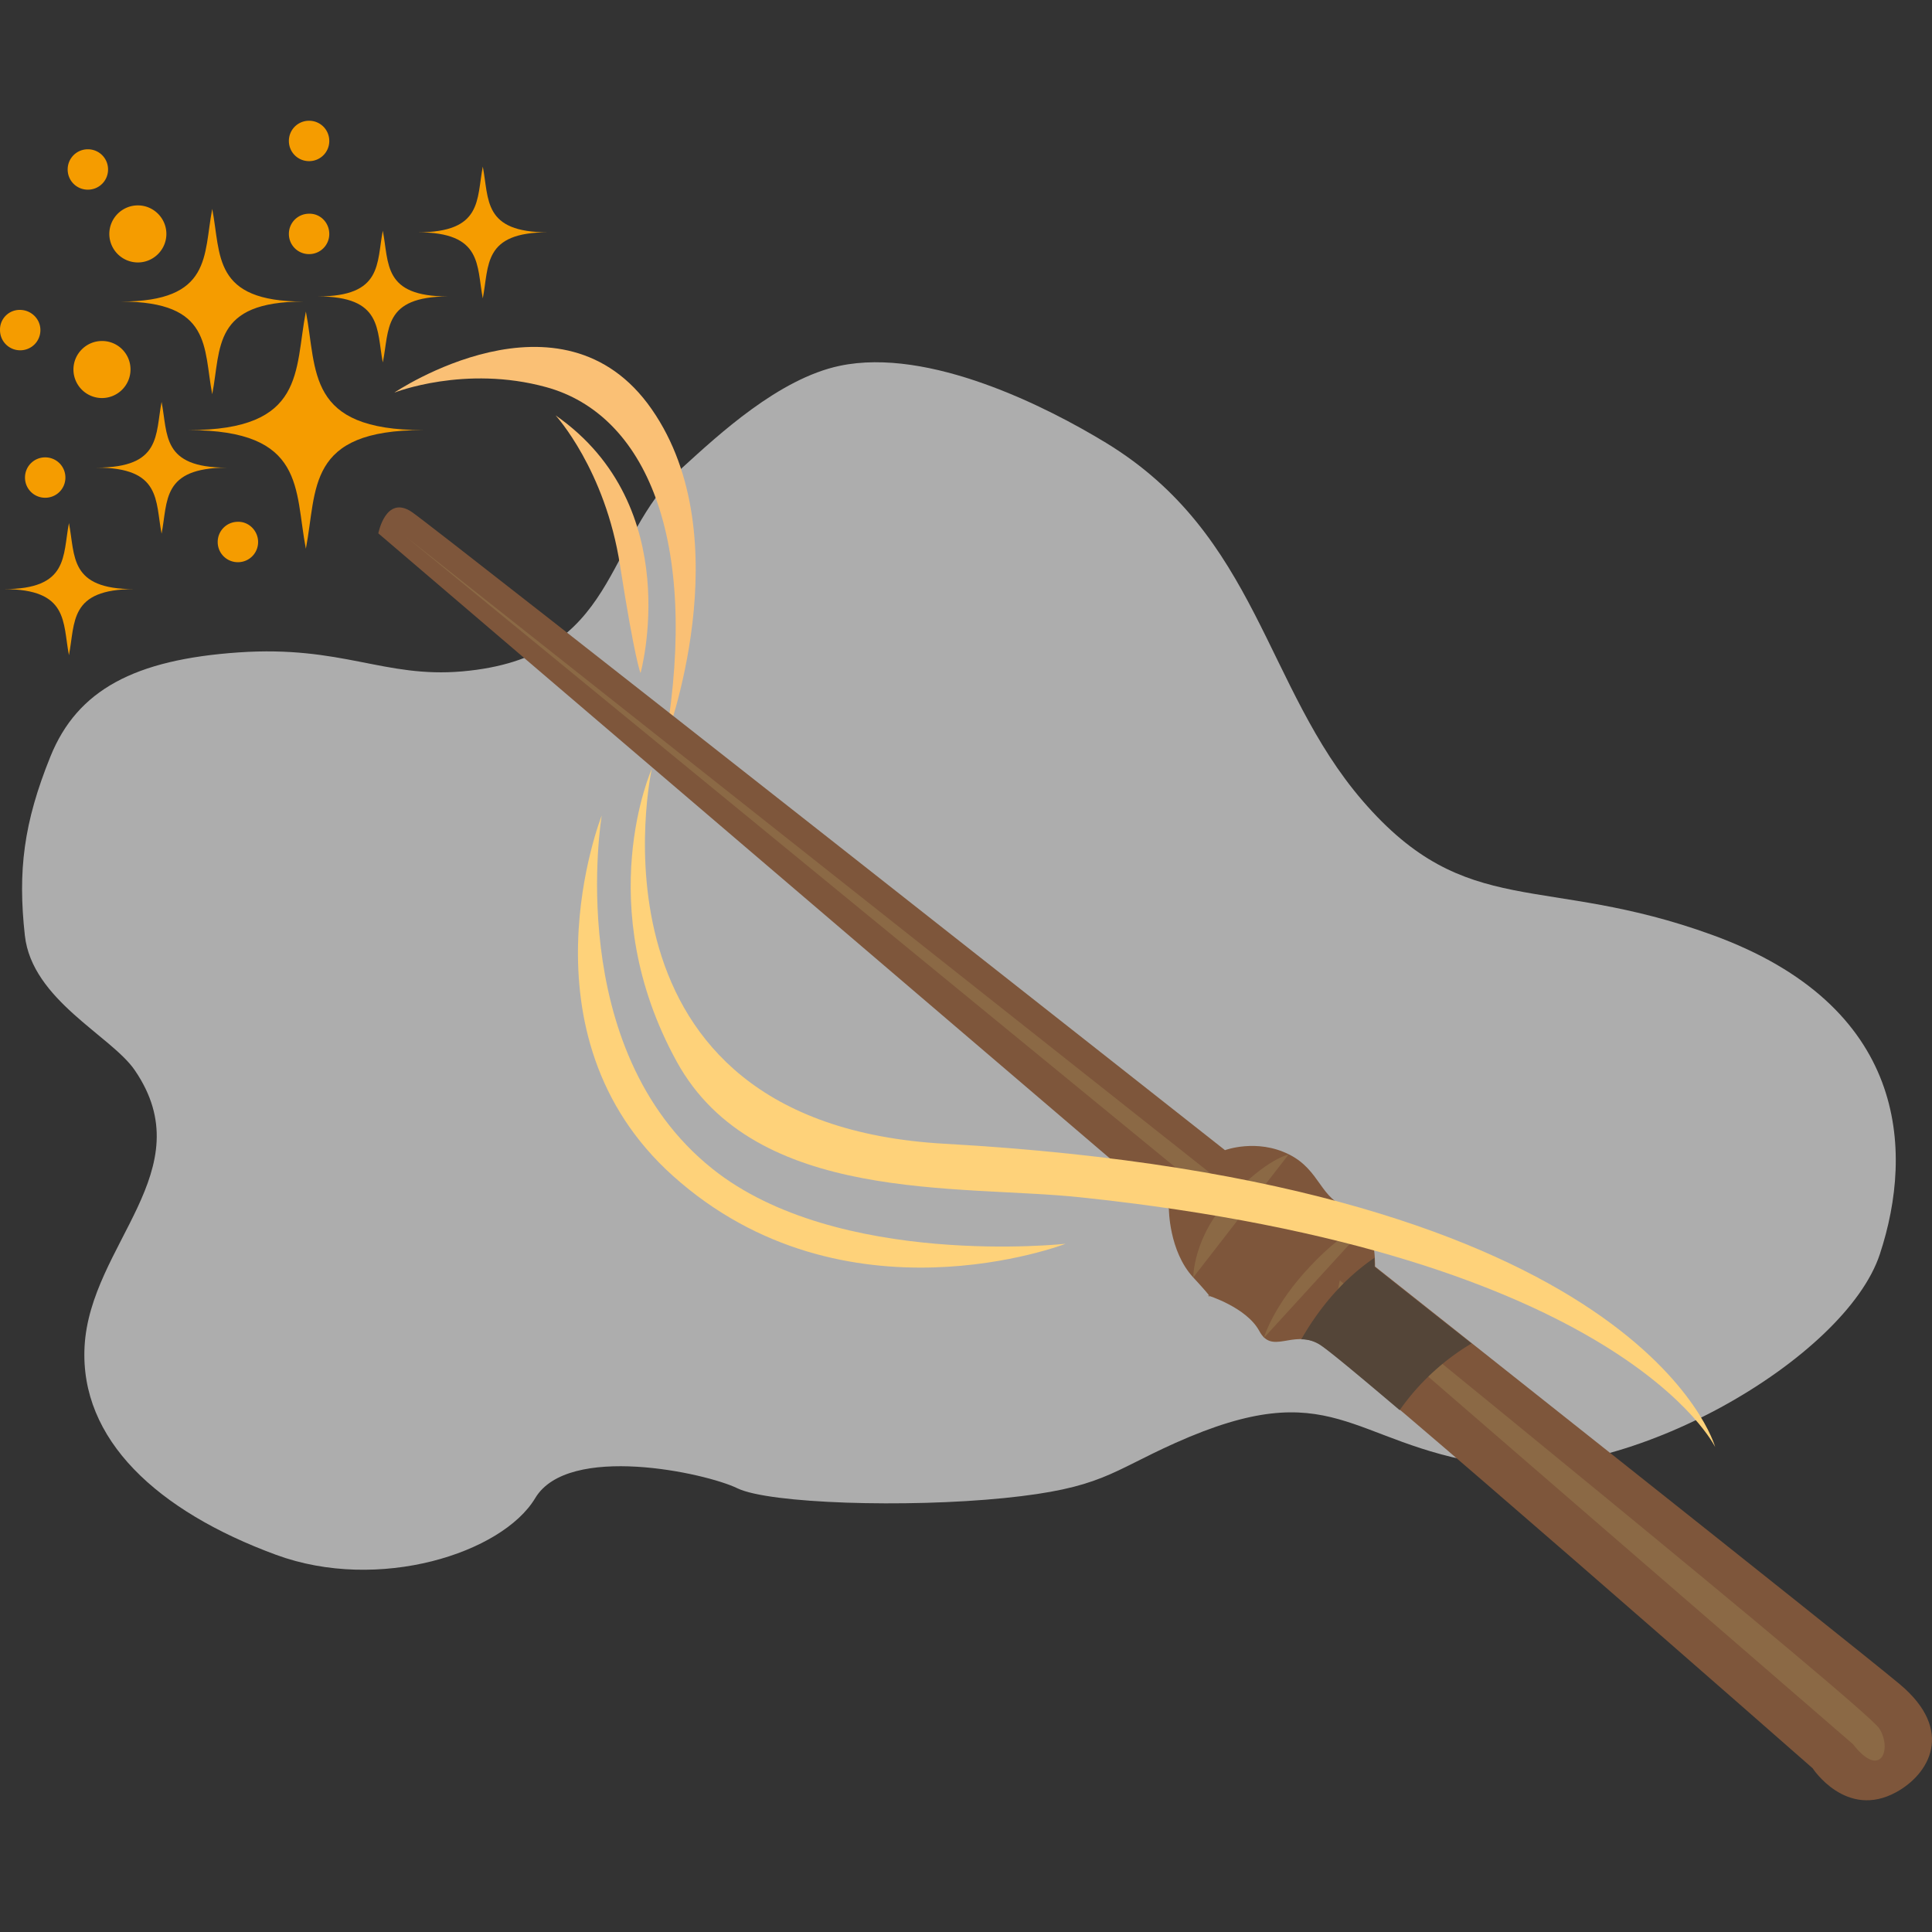
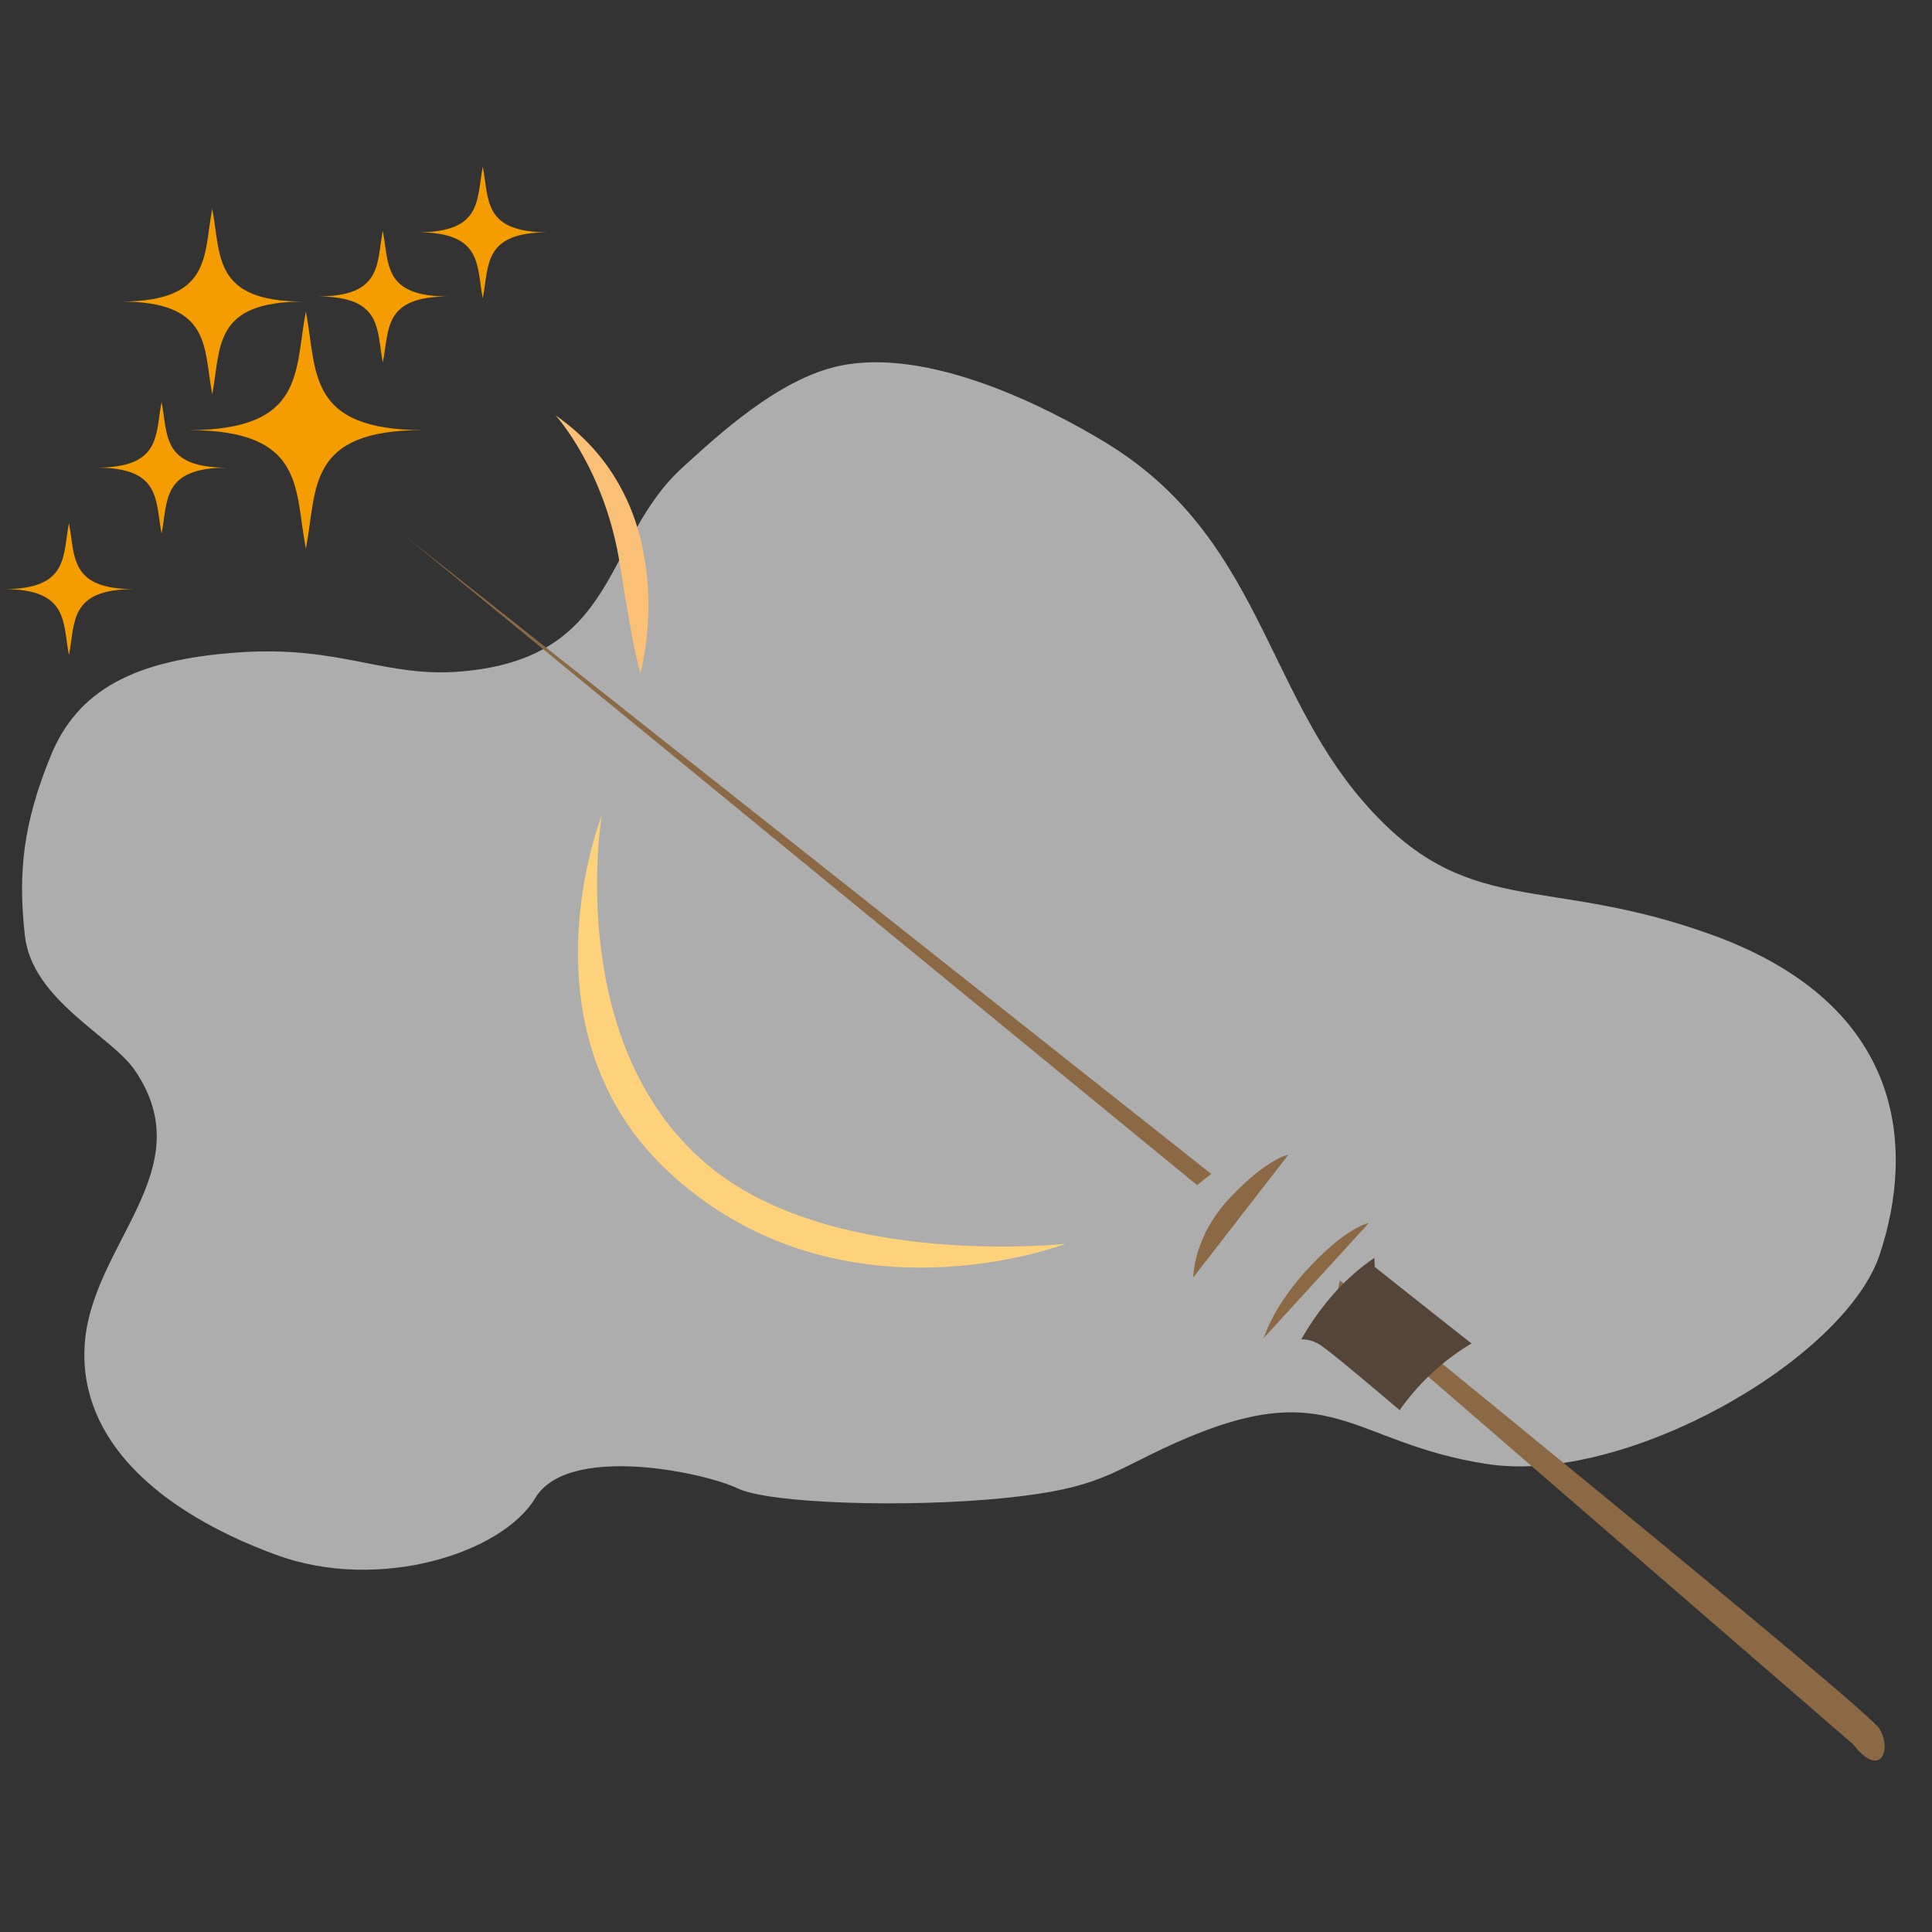
<svg xmlns="http://www.w3.org/2000/svg" width="160" height="160" fill="none">
  <rect width="100%" height="100%" fill="#333333" stroke="none" />
  <path opacity=".6" d="M61.064 123.252c2.627 1.278 14.03 1.624 22.084.812 8.055-.812 8.823-2.165 14.18-4.562 13.058-5.845 14.384 0 25.854 1.746 11.47 1.746 29.631-8.691 32.498-17.381 2.868-8.69 2.217-20.58-13.859-26.433-14.052-5.115-20.353-1.121-28.968-11.106-8.131-9.427-8.674-21.994-21.261-29.656-4.895-2.982-14.66-7.931-22.049-6.377-5.042 1.059-10.04 5.71-13.022 8.423-6.614 6.016-5.19 15.74-18.243 16.884-6.467.566-9.929-2.165-18.523-1.572-8.595.592-13.342 3.098-15.573 8.608-2.232 5.51-2.714 9.5-2.123 14.836.59 5.336 7.149 8.303 9.1 11.153 5.685 8.3-3.708 14.429-4.155 22.889-.407 7.694 6.007 13.622 15.855 17.246 8.511 3.132 18.738-.136 21.467-4.698 2.73-4.562 14.111-2.091 16.738-.812Z" fill="#fff" />
-   <path d="M55.117 61.268s6.32-16.647-1.141-27.373c-7.46-10.753-21.32-1.38-21.32-1.38s5.841-2.31 12.585-.452c8.204 2.257 12.69 12.531 9.876 29.205Z" fill="#FAC075" />
-   <path d="m31.33 44.17 65.472 55.94s0 3.504 2.018 5.682c1.991 2.15 1.194 1.486 1.194 1.486s3.213.983 4.275 2.947c1.062 1.992 2.708-.106 4.912 1.036 2.203 1.168 40.913 35.178 40.913 35.178s2.761 4.248 6.903 1.992c2.734-1.487 4.911-5.098.318-8.948-4.593-3.823-43.462-34.594-43.462-34.594s.133-4.381-2.177-4.912c-2.336-.53-2.31-3.08-4.965-4.38-2.655-1.328-5.283-.346-5.283-.346s-65.206-51.4-67.357-52.86c-2.15-1.434-2.76 1.779-2.76 1.779Z" fill="#7E563B" />
  <path d="m153.459 144.448-42.771-37.01.265-1.407s43.595 35.39 44.683 37.116c1.089 1.726.106 4.248-2.177 1.301Z" fill="#8B6945" />
  <path d="M109.173 111.287c.531.266 3.106 2.416 6.743 5.496a19.362 19.362 0 0 1 5.948-5.522c-4.753-3.744-8.018-6.346-8.018-6.346s0-.292-.027-.743c-3 2.044-4.912 4.752-6.053 6.744a2.8 2.8 0 0 1 1.407.371Z" fill="#544538" />
  <path d="M99.138 98.145 33.666 44.488l66.64 52.728-1.168.93ZM98.82 105.792l7.886-10.169s-1.753.292-4.832 3.558c-3.08 3.239-3.054 6.611-3.054 6.611ZM104.66 110.809l8.708-9.531s-1.752.292-4.832 3.558c-3.106 3.265-3.876 5.973-3.876 5.973Z" fill="#8B6945" />
  <path d="M25.33 45.444c-.955-4.938 0-9.824-9.717-9.824 9.718 0 8.762-4.911 9.718-9.823.955 4.938 0 9.823 9.717 9.823-9.718-.026-8.762 4.886-9.718 9.824ZM17.576 32.647c-.743-3.85 0-7.673-7.566-7.673 7.566 0 6.823-3.823 7.566-7.673.744 3.85 0 7.673 7.567 7.673-7.567 0-6.823 3.823-7.567 7.673ZM31.702 30.018c-.53-2.734 0-5.469-5.39-5.469 5.39 0 4.86-2.734 5.39-5.442.531 2.734 0 5.442 5.39 5.442-5.39.027-4.832 2.735-5.39 5.47Z" fill="#F59C00" />
  <path d="M13.382 44.196c-.531-2.734 0-5.47-5.39-5.47 5.39 0 4.859-2.707 5.39-5.442.53 2.735 0 5.443 5.39 5.443-5.39.026-4.86 2.735-5.39 5.47ZM5.71 54.258c-.531-2.734 0-5.469-5.39-5.469 5.39 0 4.859-2.734 5.39-5.469.53 2.735 0 5.47 5.39 5.47-5.39 0-4.86 2.734-5.39 5.468ZM39.983 24.709c-.53-2.735 0-5.47-5.39-5.47 5.39 0 4.86-2.708 5.39-5.442.531 2.734 0 5.442 5.39 5.442-5.39 0-4.859 2.735-5.39 5.47Z" fill="#F59C00" />
-   <path d="M142.042 119.836s-5.921-21.877-63.826-25.116c-30.691-1.725-24.24-31.036-24.24-31.036s-5.07 11.257 2.071 24.24c6.505 11.814 23.39 10.168 33.4 11.23 44.896 4.726 52.595 20.682 52.595 20.682Z" fill="#FED27A" />
  <path d="M49.833 67.533s-3.266 19.329 9.16 29.258c10.354 8.284 29.257 6.213 29.257 6.213s-18.32 7.089-32.497-5.602c-13.115-11.735-5.92-29.869-5.92-29.869Z" fill="#FED27A" />
  <path d="M53.047 55.745s3.824-13.78-7.035-21.346c0 0 4.115 4.487 5.336 12.425 1.248 7.965 1.7 8.921 1.7 8.921Z" fill="#FAC075" />
-   <path d="M10.808 30.603a2.368 2.368 0 0 1-2.363 2.362 2.368 2.368 0 0 1-2.363-2.362c0-1.301 1.062-2.363 2.363-2.363a2.351 2.351 0 0 1 2.363 2.363ZM13.779 19.372c0 1.301-1.062 2.363-2.363 2.363a2.368 2.368 0 0 1-2.363-2.363 2.368 2.368 0 0 1 2.363-2.363c1.3 0 2.363 1.062 2.363 2.363ZM3.346 27.337c0 .93-.743 1.673-1.673 1.673-.929 0-1.672-.744-1.672-1.673a1.627 1.627 0 0 1 1.646-1.673c.929 0 1.699.744 1.699 1.673ZM8.949 14.036c0 .929-.744 1.672-1.673 1.672-.93 0-1.672-.743-1.672-1.672 0-.93.743-1.673 1.672-1.673.93 0 1.673.743 1.673 1.673ZM27.27 19.372c0 .93-.744 1.673-1.674 1.673-.929 0-1.672-.744-1.672-1.673 0-.93.743-1.673 1.672-1.673.93-.026 1.673.744 1.673 1.673ZM27.27 11.673c0 .929-.744 1.672-1.674 1.672-.929 0-1.672-.743-1.672-1.672 0-.93.743-1.673 1.672-1.673.93 0 1.673.743 1.673 1.673ZM5.416 39.55c0 .93-.744 1.672-1.673 1.672-.93 0-1.673-.743-1.673-1.672 0-.93.744-1.673 1.673-1.673.93 0 1.673.744 1.673 1.673ZM21.375 44.886c0 .93-.744 1.673-1.673 1.673-.93 0-1.673-.743-1.673-1.673 0-.929.744-1.672 1.673-1.672.903-.027 1.673.743 1.673 1.672Z" fill="#F59C00" />
</svg>